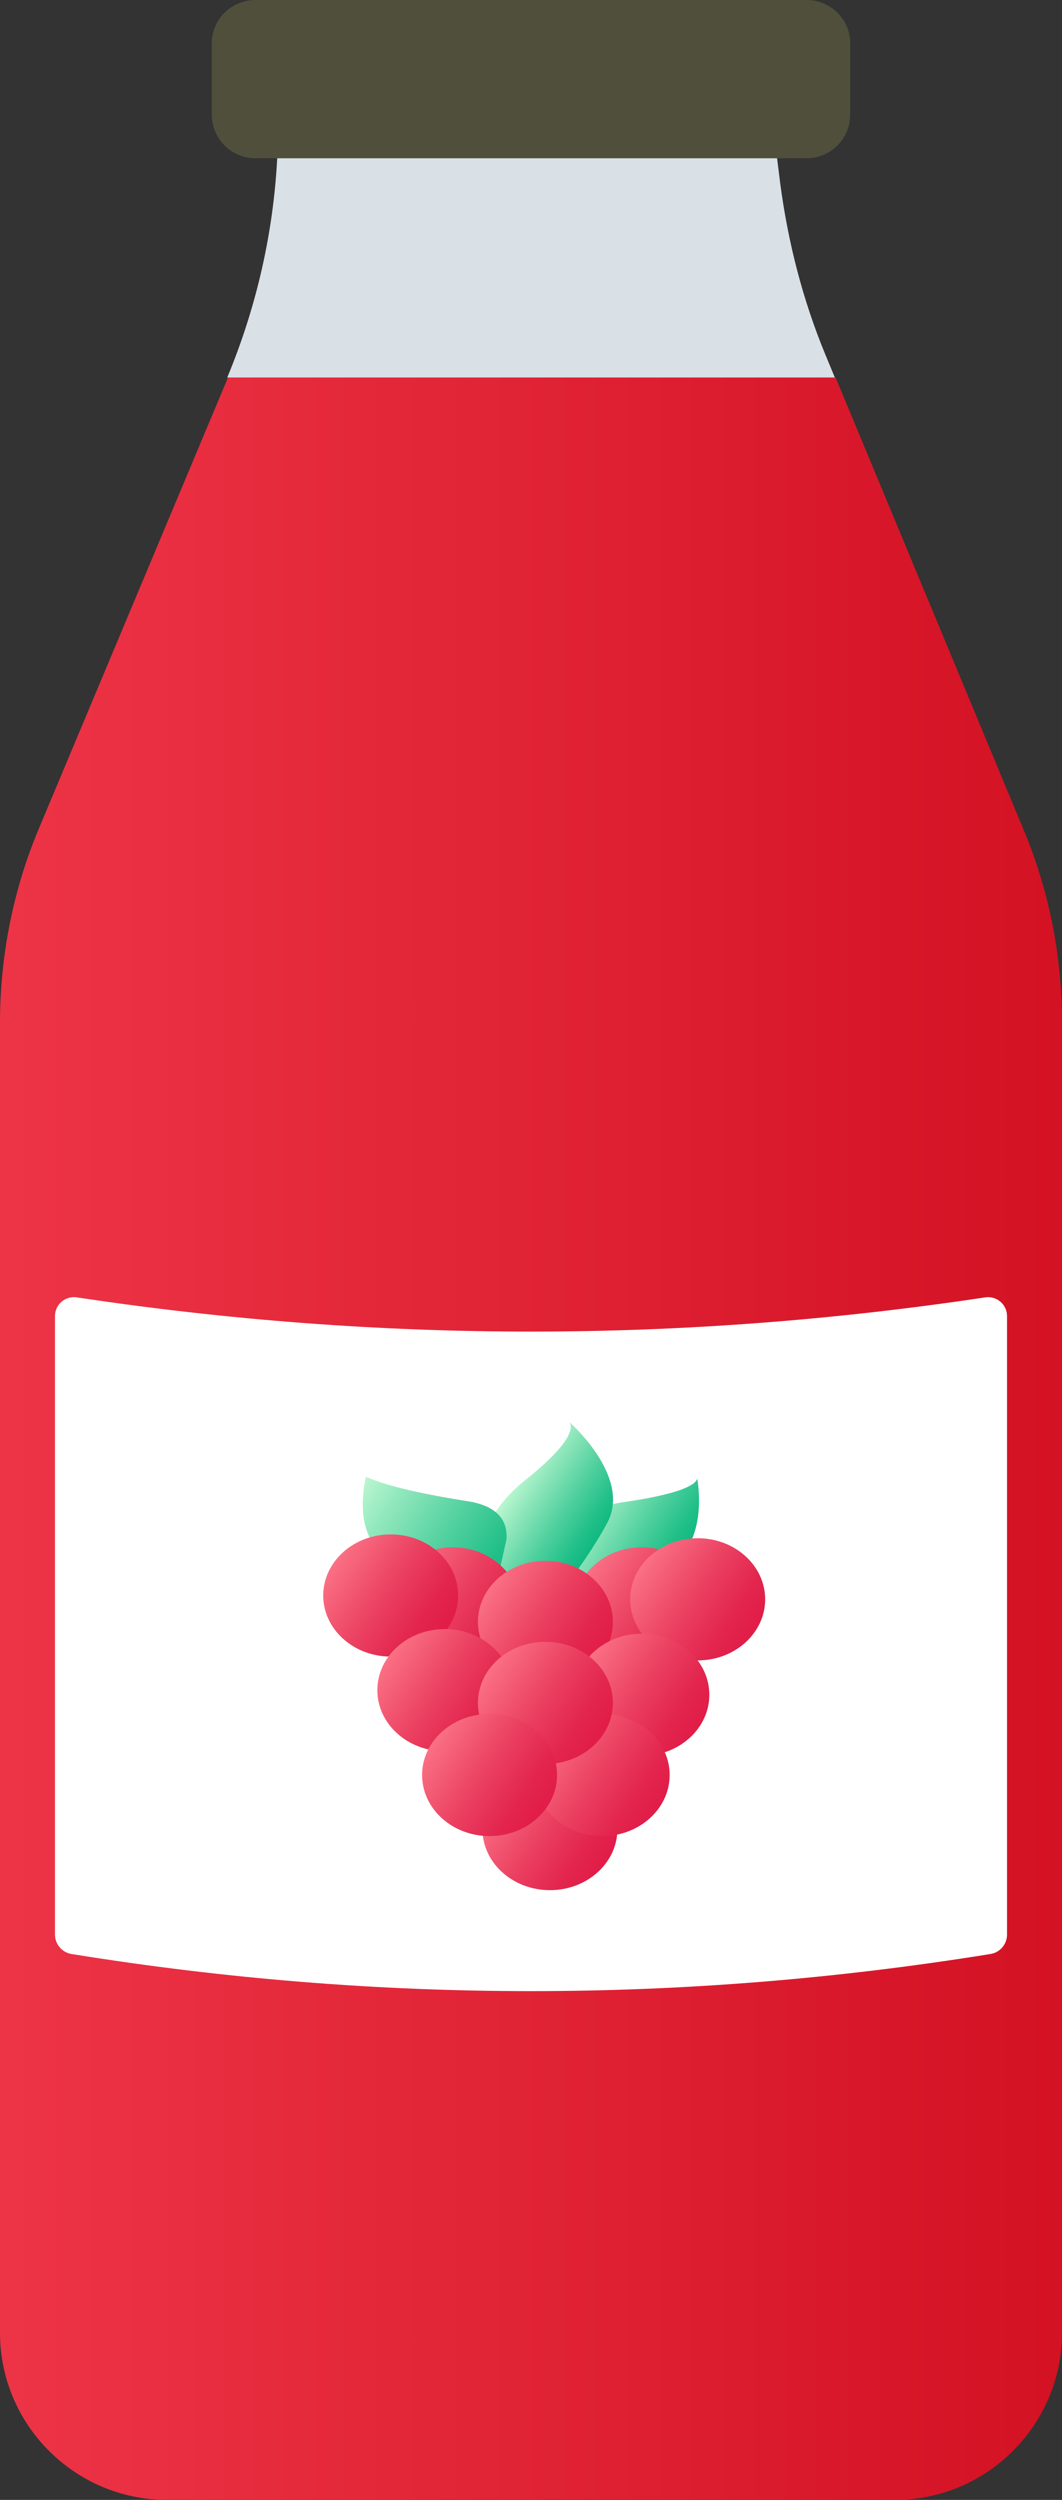
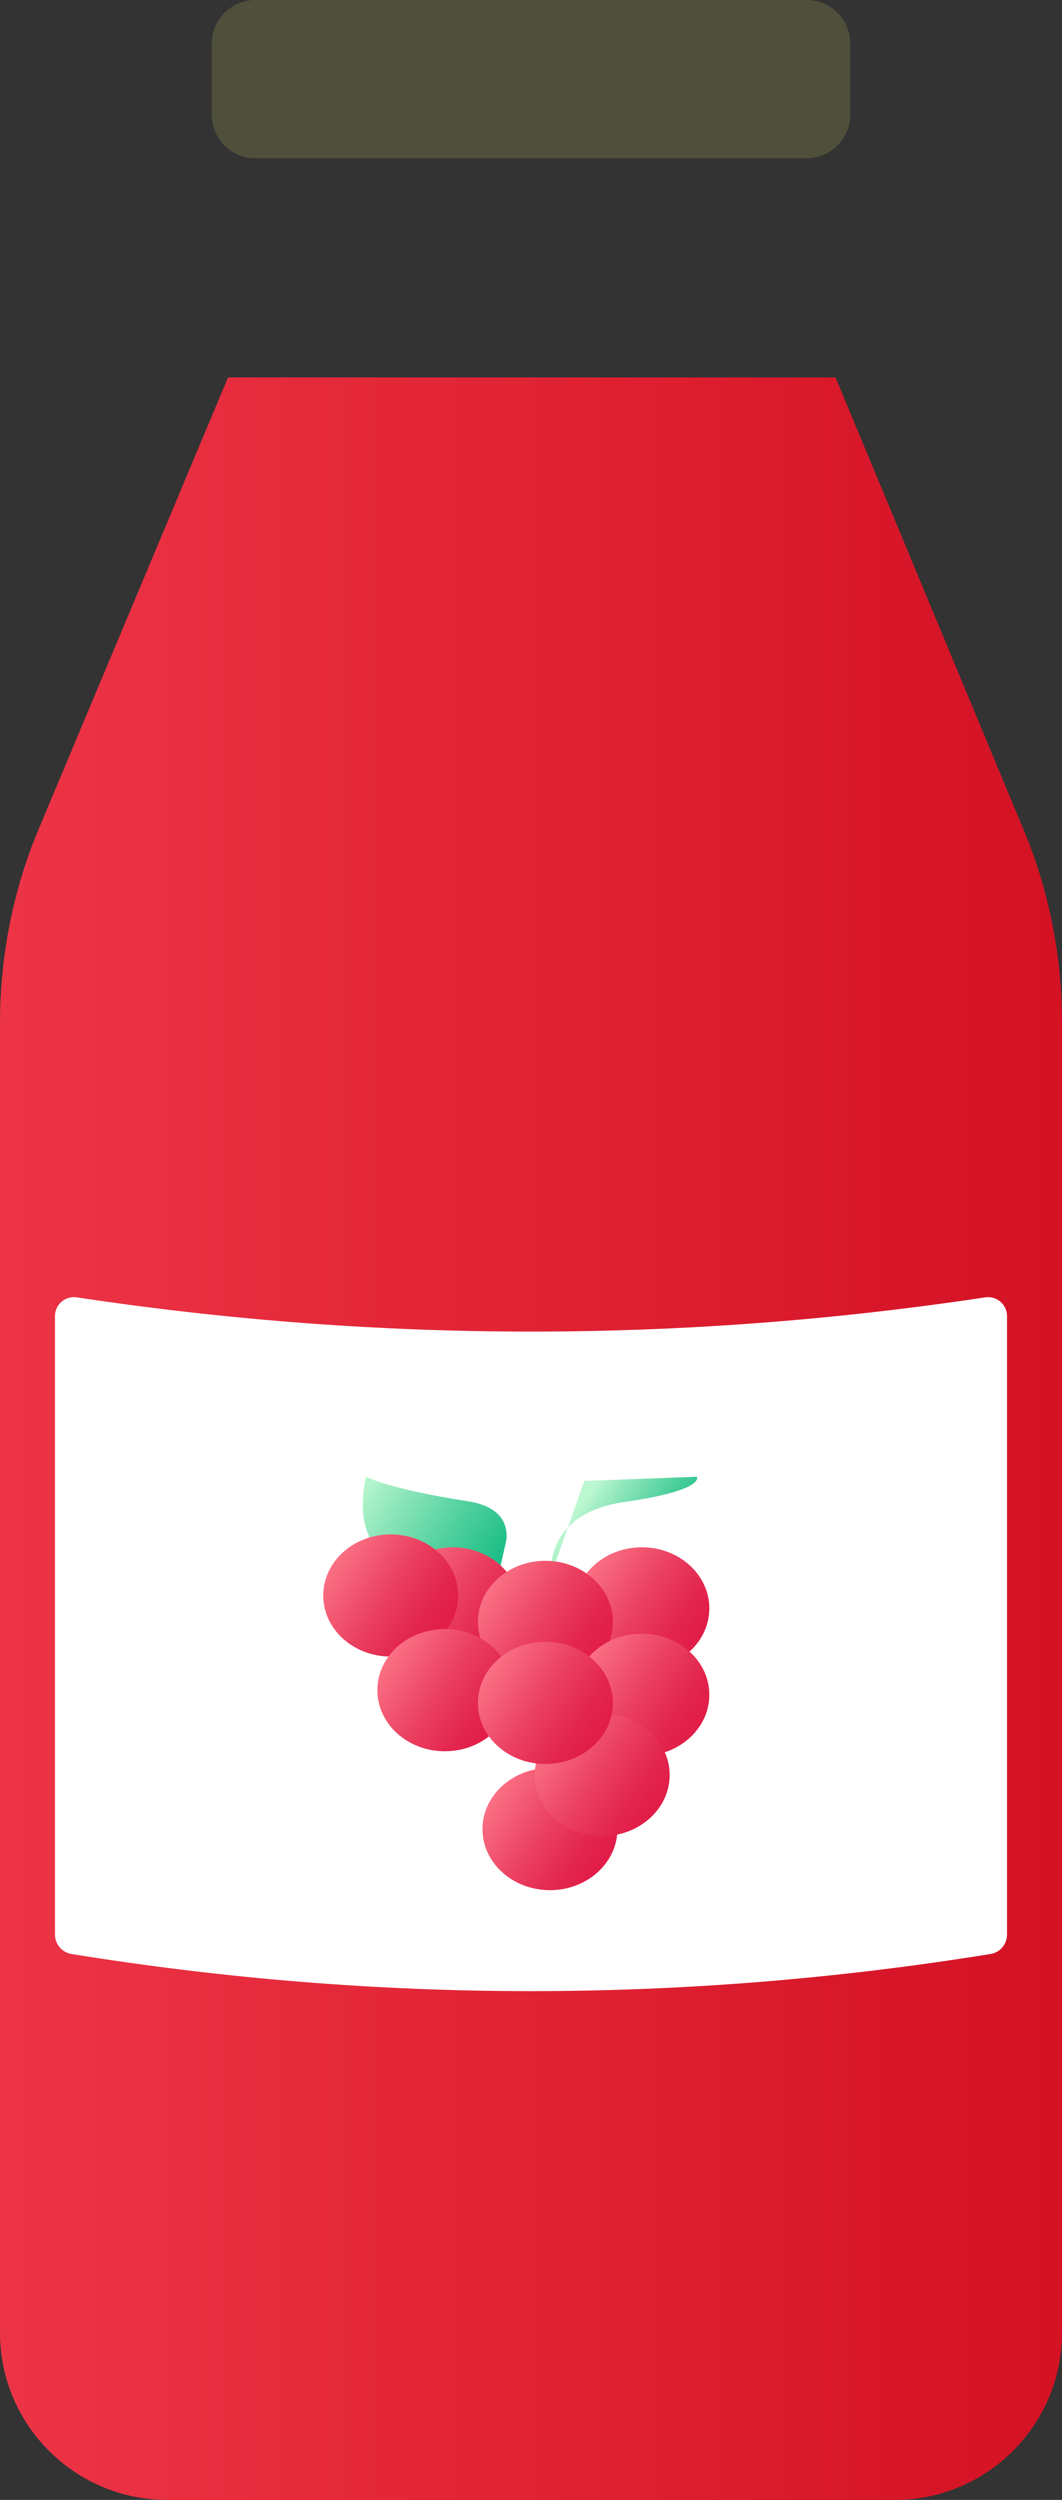
<svg xmlns="http://www.w3.org/2000/svg" xmlns:xlink="http://www.w3.org/1999/xlink" id="a" data-name="Layer 1" viewBox="0 0 13.599 32">
  <rect x="0" y="0" width="13.599" height="32" fill="#333333" stroke="none" />
  <defs>
    <linearGradient id="b" x1="-7.885" y1="18.416" x2="20.722" y2="18.416" gradientUnits="userSpaceOnUse">
      <stop offset="0" stop-color="#fd4a5c" />
      <stop offset=".395" stop-color="#e62b3d" />
      <stop offset="1" stop-color="#c60012" />
    </linearGradient>
    <linearGradient id="c" x1="7.493" y1="19.196" x2="8.689" y2="19.988" gradientUnits="userSpaceOnUse">
      <stop offset="0" stop-color="#bbf7d0" />
      <stop offset=".2" stop-color="#93e8bd" />
      <stop offset=".584" stop-color="#4dcf9d" />
      <stop offset=".86" stop-color="#20bf88" />
      <stop offset="1" stop-color="#10b981" />
    </linearGradient>
    <linearGradient id="d" x1="6.567" y1="19.021" x2="7.641" y2="19.733" xlink:href="#c" />
    <linearGradient id="e" x1="4.638" y1="18.974" x2="6.532" y2="20.23" xlink:href="#c" />
    <linearGradient id="f" x1="7.519" y1="20.124" x2="8.919" y2="21.052" gradientUnits="userSpaceOnUse">
      <stop offset="0" stop-color="#fb7185" />
      <stop offset=".06" stop-color="#f86a80" />
      <stop offset=".467" stop-color="#eb4061" />
      <stop offset=".786" stop-color="#e3264e" />
      <stop offset=".977" stop-color="#e11d48" />
    </linearGradient>
    <linearGradient id="g" x1="8.234" y1="20.008" x2="9.634" y2="20.936" xlink:href="#f" />
    <linearGradient id="h" x1="5.096" y1="20.124" x2="6.496" y2="21.052" xlink:href="#f" />
    <linearGradient id="i" x1="4.303" y1="19.96" x2="5.703" y2="20.887" xlink:href="#f" />
    <linearGradient id="j" x1="6.342" y1="22.949" x2="7.742" y2="23.877" xlink:href="#f" />
    <linearGradient id="k" x1="6.284" y1="20.297" x2="7.684" y2="21.225" xlink:href="#f" />
    <linearGradient id="l" x1="7.519" y1="21.23" x2="8.919" y2="22.158" xlink:href="#f" />
    <linearGradient id="m" x1="4.995" y1="21.171" x2="6.396" y2="22.099" xlink:href="#f" />
    <linearGradient id="n" x1="7.011" y1="22.257" x2="8.411" y2="23.185" xlink:href="#f" />
    <linearGradient id="o" x1="6.284" y1="21.334" x2="7.684" y2="22.262" xlink:href="#f" />
    <linearGradient id="p" x1="5.569" y1="22.257" x2="6.969" y2="23.185" xlink:href="#f" />
  </defs>
  <path d="m13.599,13.081v16.779c0,1.18-.96,2.14-2.14,2.14H2.14c-1.18,0-2.14-.96-2.14-2.14V13.091c0-.85.17-1.71.5-2.49l2.42-5.77h7.779l2.4,5.77c.33.78.5,1.63.5,2.48Z" style="fill: url(#b);" />
-   <path d="m10.689,4.832H2.91c.37-.89.59-1.84.64-2.81h6.4l.04.32c.1.76.29,1.5.58,2.2l.12.29Z" style="fill: #d9e1e7;" />
  <path d="m10.887.551v.917c0,.308-.25.558-.558.558H3.27c-.308,0-.558-.25-.558-.558v-.917c0-.301.25-.551.558-.551h7.059c.308,0,.558.25.558.551Z" style="fill: #4f4f3c;" />
  <path d="m12.684,25.012c-3.923.634-7.846.634-11.769,0-.121-.02-.211-.126-.211-.248v-7.917c0-.15.132-.262.28-.24,3.877.584,7.754.584,11.631,0,.148-.022.28.09.28.24v7.917c0,.123-.09.229-.211.248Z" style="fill: #fff;" />
  <g>
-     <path d="m7.06,20.149s-.105-.773.937-.923.927-.323.927-.323c0,0,.187.881-.422,1.192s-1.442.054-1.442.054Z" style="fill: url(#c);" />
-     <path d="m6.247,20.064s-.277-.515.485-1.123.55-.746.55-.746c0,0,.814.704.493,1.3s-.782,1.108-.782,1.108l-.746-.538Z" style="fill: url(#d);" />
+     <path d="m7.06,20.149s-.105-.773.937-.923.927-.323.927-.323s-1.442.054-1.442.054Z" style="fill: url(#c);" />
    <path d="m5.247,20.057s-.785-.085-.562-1.154c.291.127.729.223,1.362.323.298.064.456.215.439.477l-.201.9-1.038-.546Z" style="fill: url(#e);" />
    <ellipse cx="8.219" cy="20.588" rx=".864" ry=".782" style="fill: url(#f);" />
-     <ellipse cx="8.934" cy="20.472" rx=".864" ry=".782" style="fill: url(#g);" />
    <ellipse cx="5.796" cy="20.588" rx=".864" ry=".782" style="fill: url(#h);" />
    <ellipse cx="5.003" cy="20.423" rx=".864" ry=".782" style="fill: url(#i);" />
    <ellipse cx="7.042" cy="23.413" rx=".864" ry=".782" style="fill: url(#j);" />
    <ellipse cx="6.984" cy="20.761" rx=".864" ry=".782" style="fill: url(#k);" />
    <ellipse cx="8.219" cy="21.694" rx=".864" ry=".782" style="fill: url(#l);" />
    <ellipse cx="5.696" cy="21.635" rx=".864" ry=".782" style="fill: url(#m);" />
    <ellipse cx="7.711" cy="22.721" rx=".864" ry=".782" style="fill: url(#n);" />
    <ellipse cx="6.984" cy="21.798" rx=".864" ry=".782" style="fill: url(#o);" />
-     <ellipse cx="6.269" cy="22.721" rx=".864" ry=".782" style="fill: url(#p);" />
  </g>
</svg>